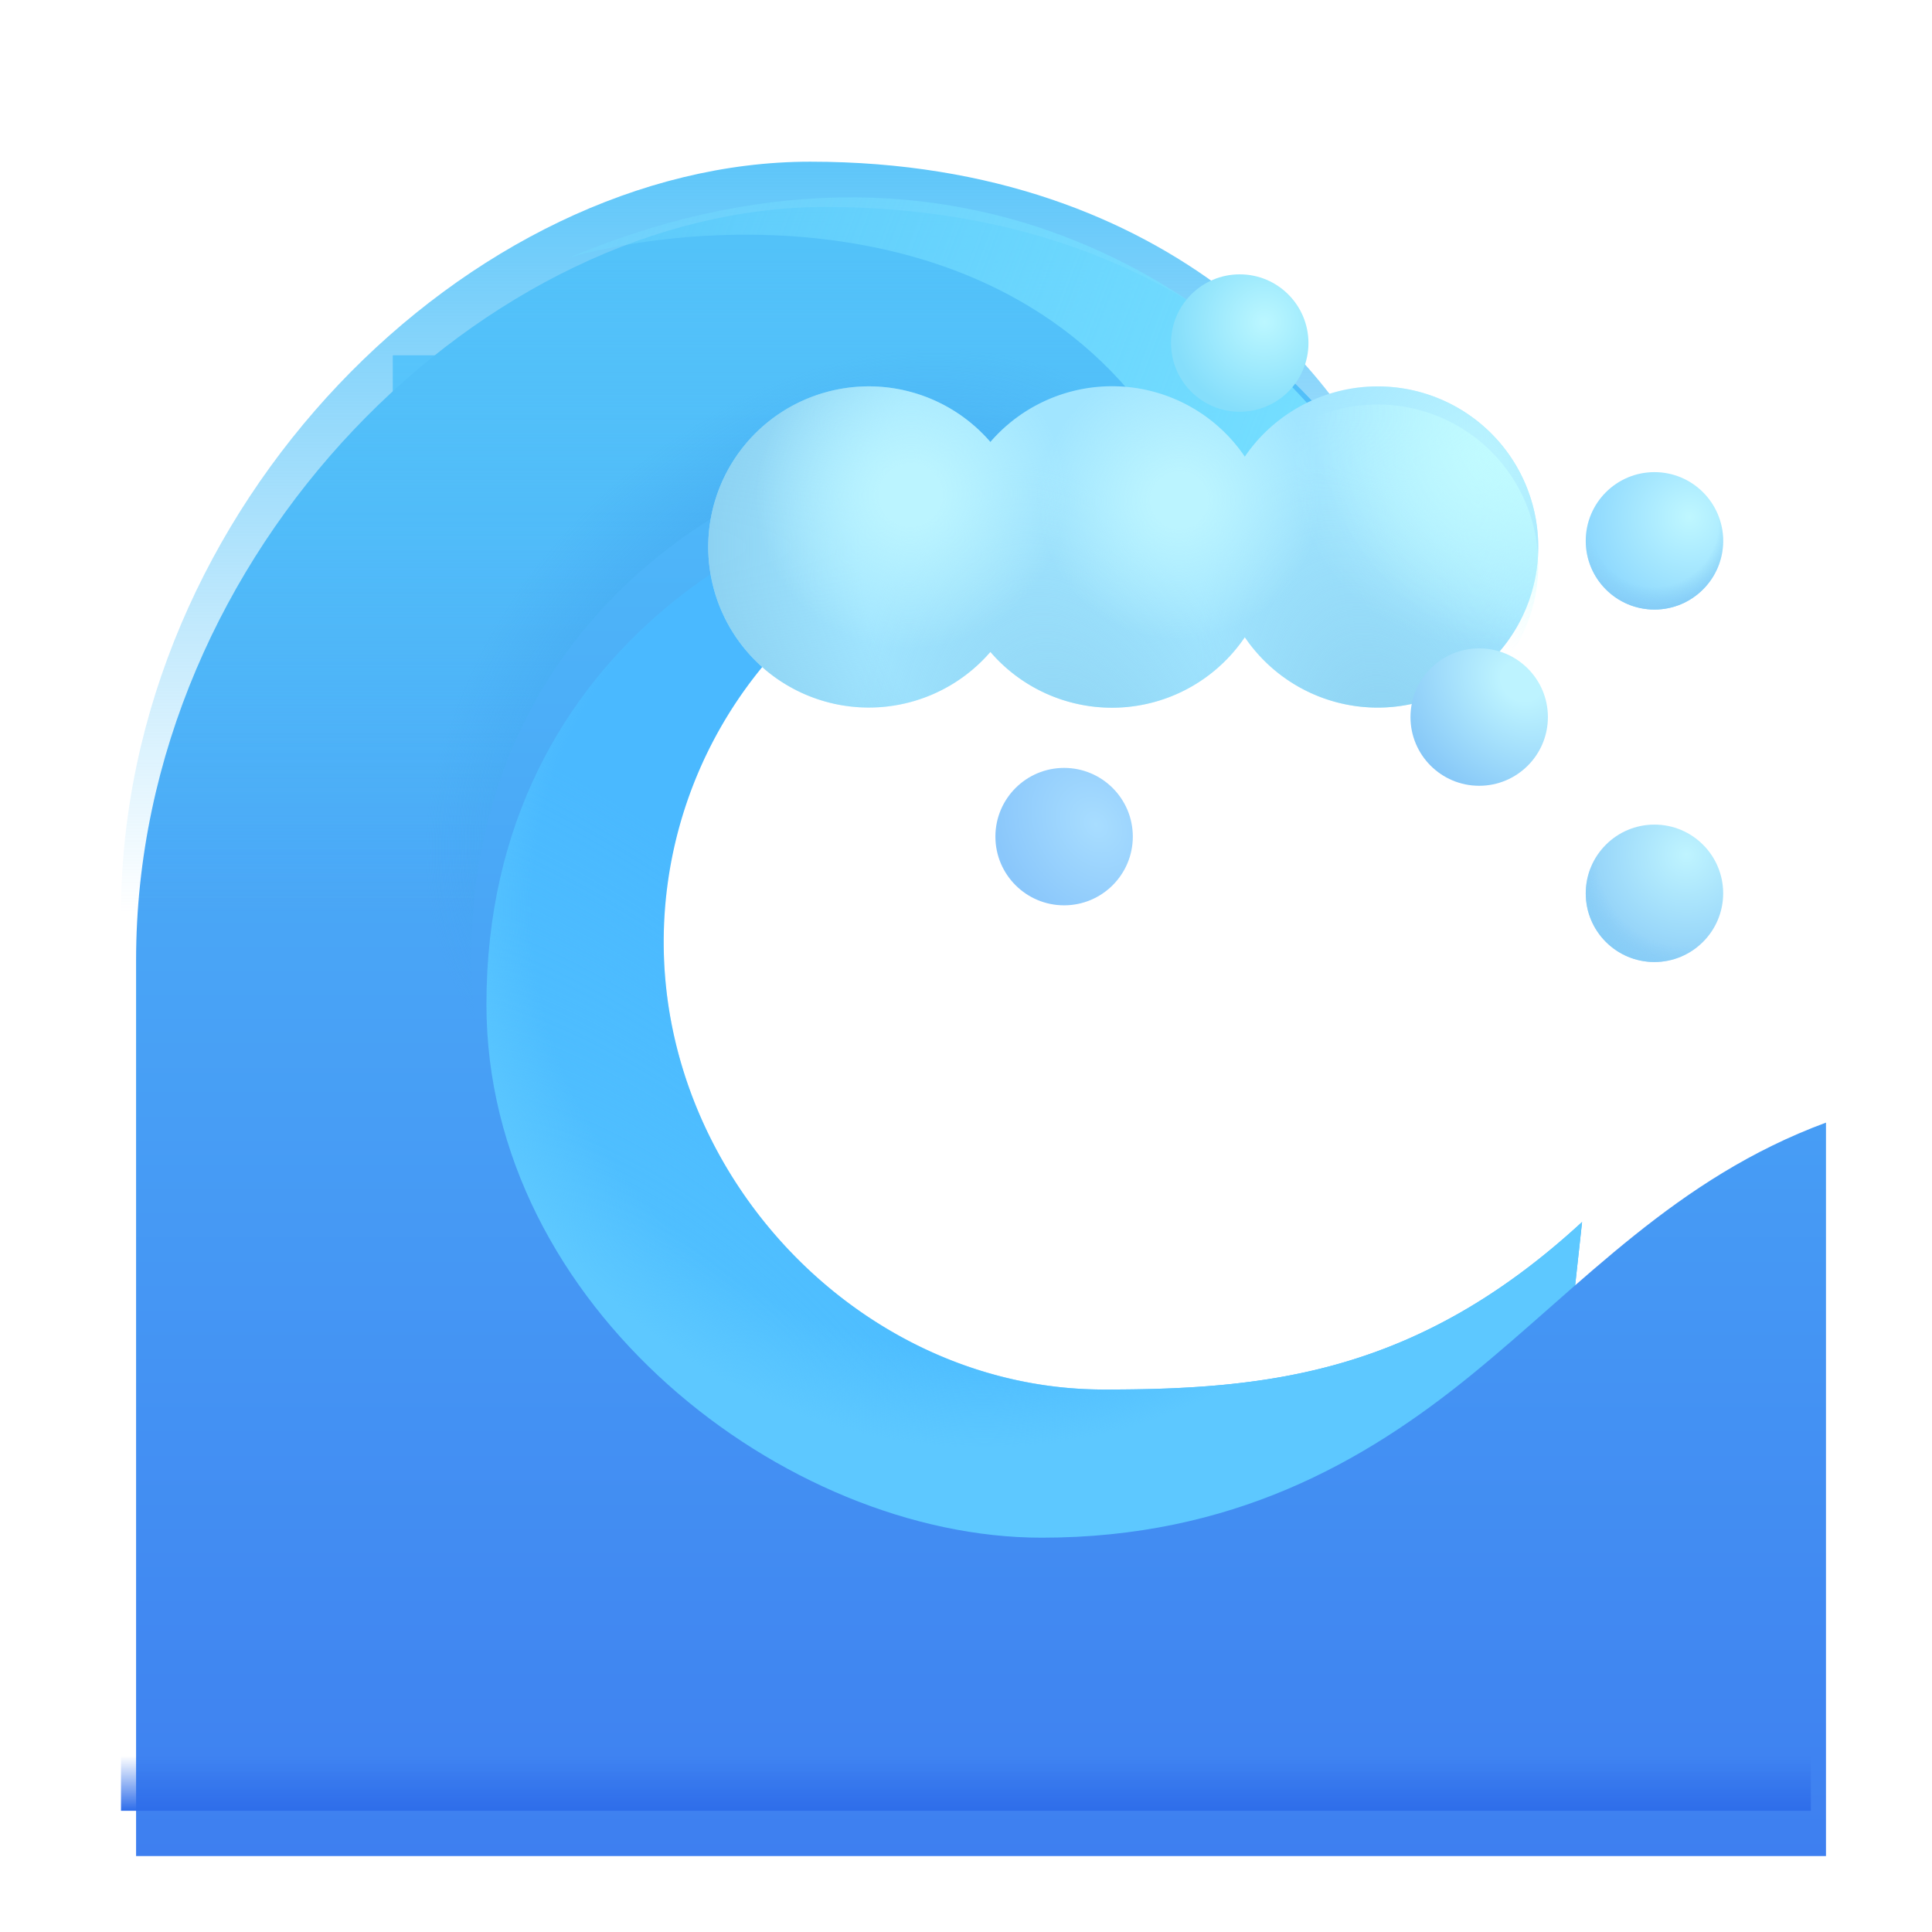
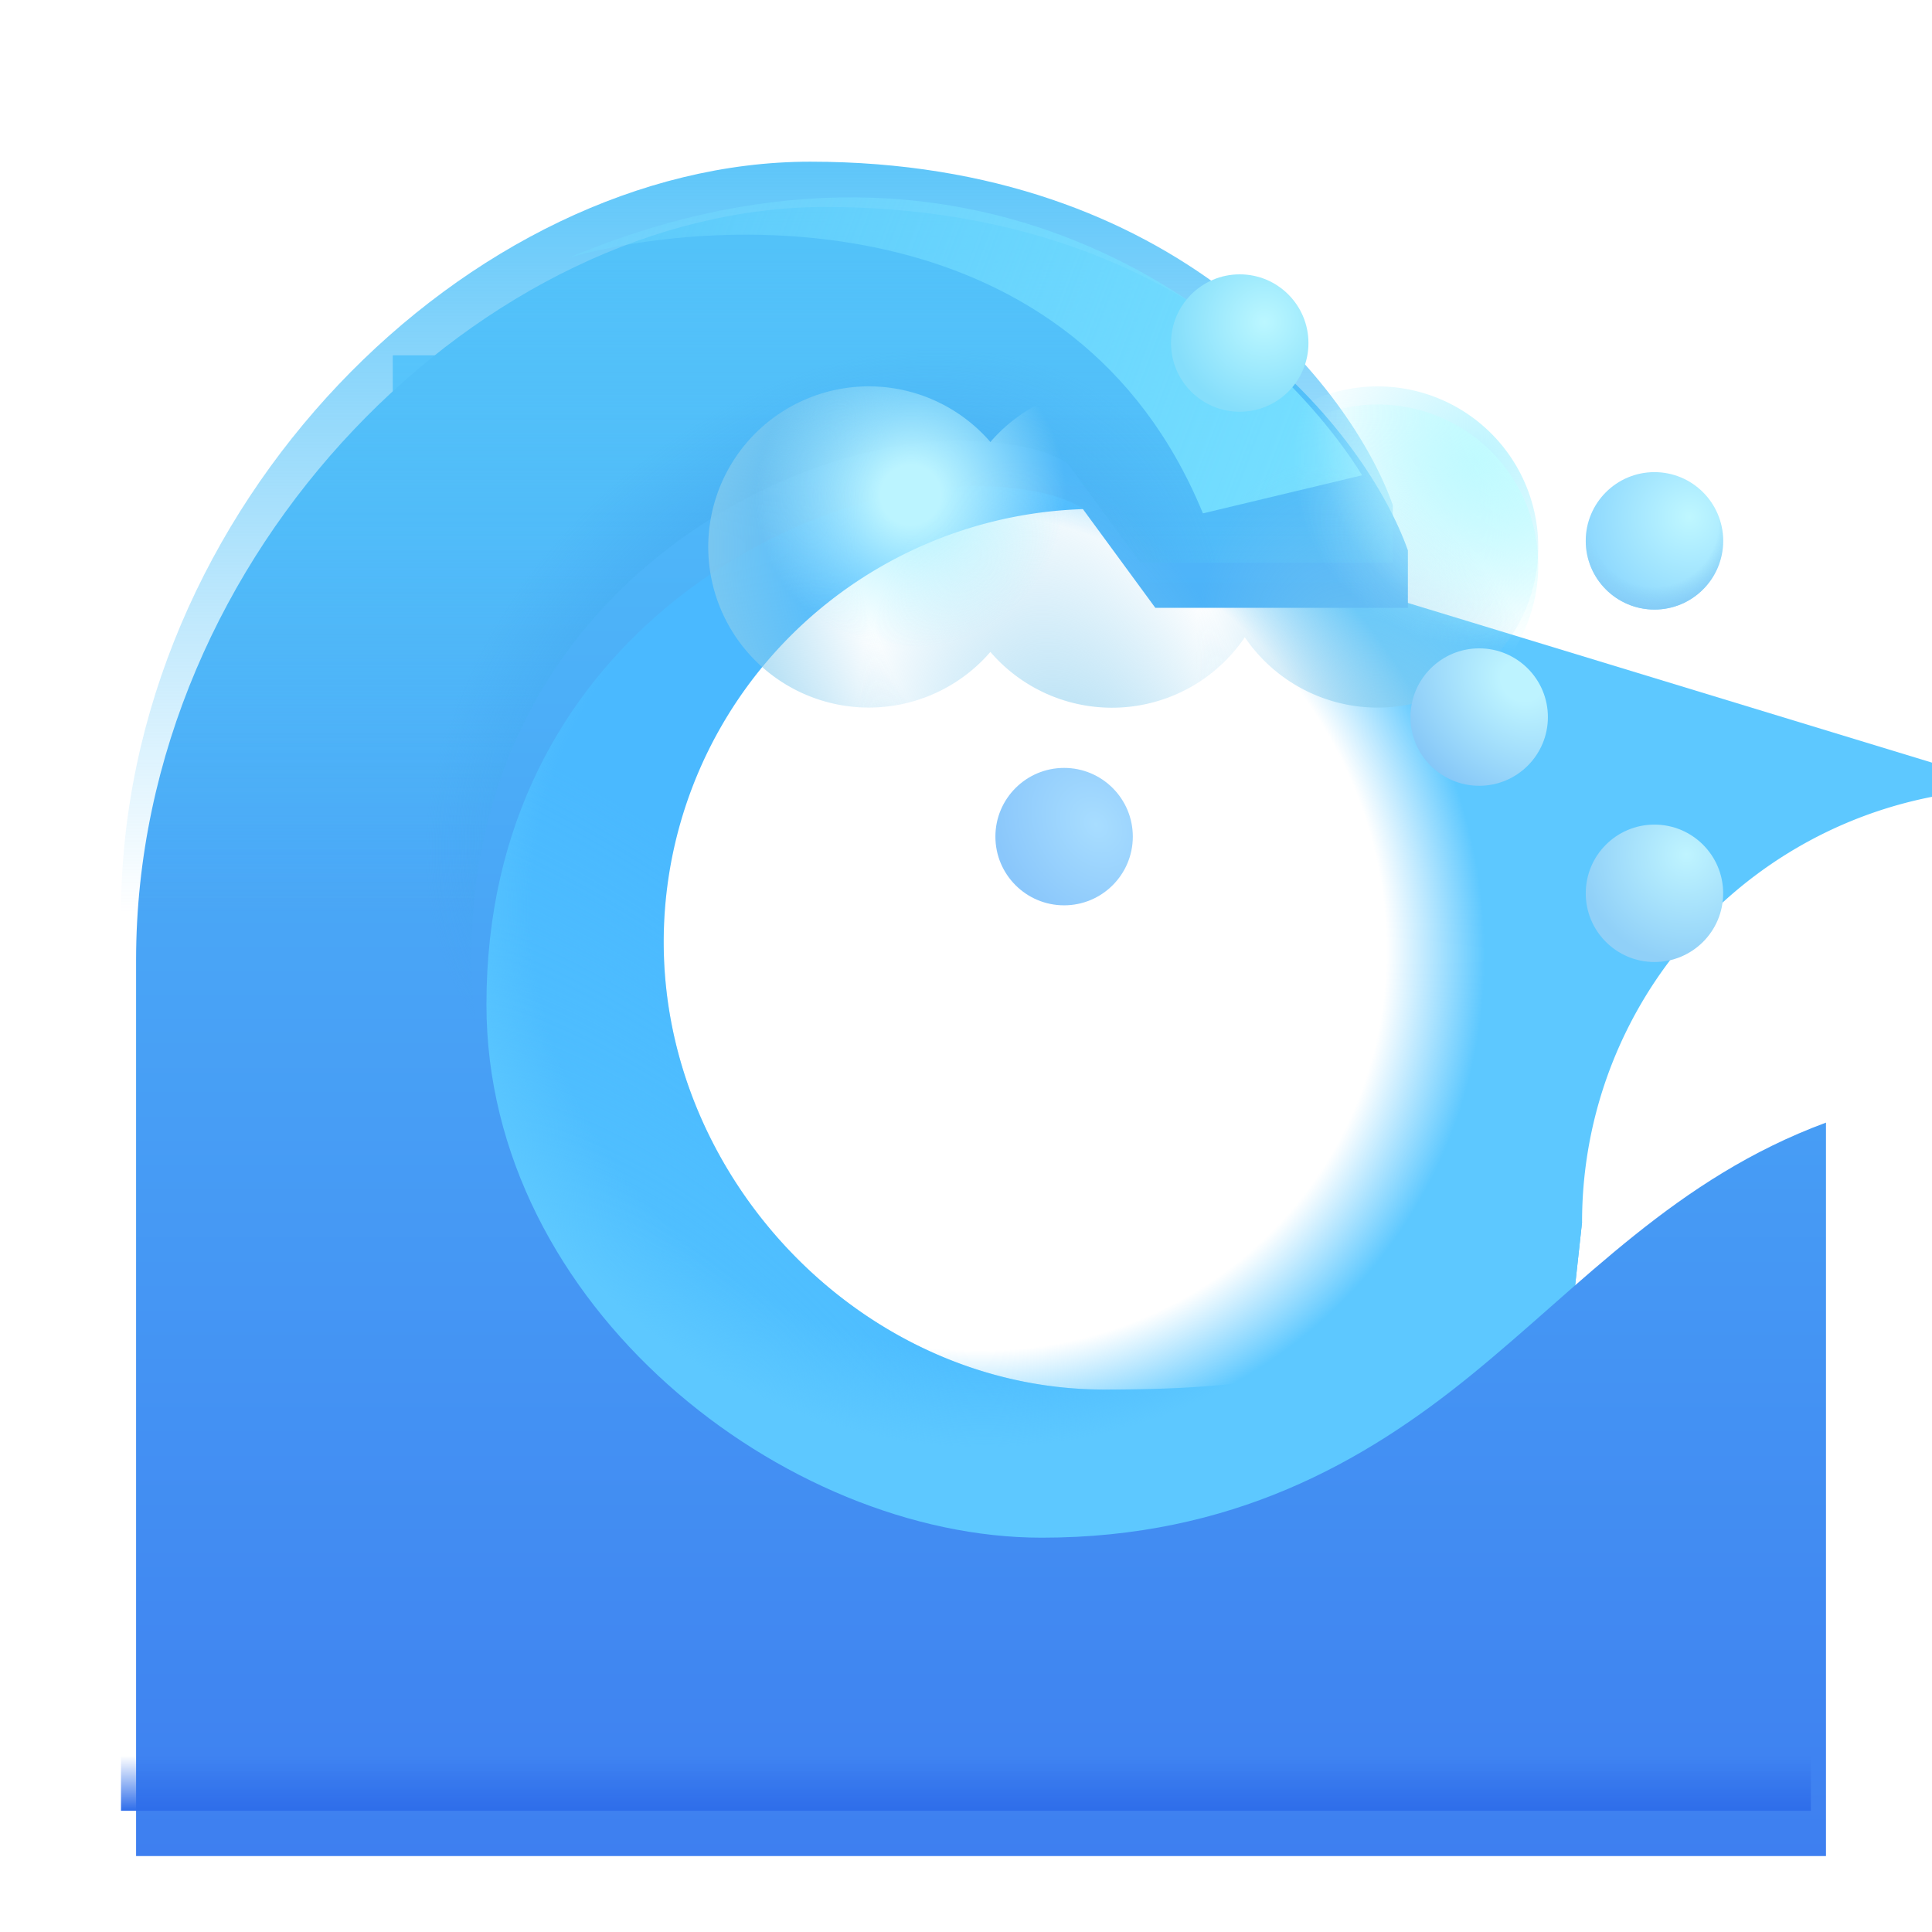
<svg xmlns="http://www.w3.org/2000/svg" width="32" height="32" fill="none">
  <path fill="#4AB9FF" d="M18.208 8.429V5.886H6.509v20.899h18.98l.715-6.545c-2.726 2.513-5.208 2.775-7.917 2.775-3.963 0-7.294-3.448-7.294-7.41a7.176 7.176 0 0 1 7.215-7.176" />
  <path fill="url(#a)" d="M18.208 8.429V5.886H6.509v20.899h18.98l.715-6.545c-2.726 2.513-5.208 2.775-7.917 2.775-3.963 0-7.294-3.448-7.294-7.41a7.176 7.176 0 0 1 7.215-7.176" />
-   <path fill="url(#b)" d="M18.208 8.429V5.886H6.509v20.899h18.98l.715-6.545c-2.726 2.513-5.208 2.775-7.917 2.775-3.963 0-7.294-3.448-7.294-7.41a7.176 7.176 0 0 1 7.215-7.176" />
+   <path fill="url(#b)" d="M18.208 8.429V5.886H6.509v20.899h18.98l.715-6.545a7.176 7.176 0 0 1 7.215-7.176" />
  <g filter="url(#c)">
    <path fill="url(#d)" d="M2.004 15.154v14.838h27.99V17.844c-2.488.92-4.011 2.663-5.881 4.185-1.773 1.442-3.962 2.69-7.11 2.69-4.249 0-9.196-3.822-9.196-8.833 0-6.019 5.182-8.585 8.035-8.585 1.148 0 1.638.245 1.834.367l1.21 1.65h4.183v-.953c-.672-1.896-3.544-5.687-9.649-5.687-5.613 0-11.416 5.687-11.416 12.476" />
  </g>
  <path fill="url(#e)" d="M2.004 15.154v14.838h27.99V17.844c-2.488.92-4.011 2.663-5.881 4.185-1.773 1.442-3.962 2.69-7.11 2.69-4.249 0-9.196-3.822-9.196-8.833 0-6.019 5.182-8.585 8.035-8.585 1.148 0 1.638.245 1.834.367l1.21 1.65h4.183v-.953c-.672-1.896-3.544-5.687-9.649-5.687-5.613 0-11.416 5.687-11.416 12.476" />
  <path fill="url(#f)" d="M2.004 15.154v14.838h27.99V17.844c-2.488.92-4.011 2.663-5.881 4.185-1.773 1.442-3.962 2.69-7.11 2.69-4.249 0-9.196-3.822-9.196-8.833 0-6.019 5.182-8.585 8.035-8.585 1.148 0 1.638.245 1.834.367l1.21 1.65h4.183v-.953c-.672-1.896-3.544-5.687-9.649-5.687-5.613 0-11.416 5.687-11.416 12.476" />
  <path fill="url(#g)" d="M2.004 15.154v14.838h27.99V17.844c-2.488.92-4.011 2.663-5.881 4.185-1.773 1.442-3.962 2.69-7.11 2.69-4.249 0-9.196-3.822-9.196-8.833 0-6.019 5.182-8.585 8.035-8.585 1.148 0 1.638.245 1.834.367l1.21 1.65h4.183v-.953c-.672-1.896-3.544-5.687-9.649-5.687-5.613 0-11.416 5.687-11.416 12.476" />
  <g filter="url(#h)">
    <path fill="url(#i)" d="M9.437 4.262c6.923-2.888 11.634 1.204 13.124 3.61l-2.637.631c-2.108-5.135-7.87-4.967-10.487-4.24" />
  </g>
  <circle cx="27.403" cy="8.958" r="1.138" fill="url(#j)" />
  <circle cx="27.403" cy="8.958" r="1.138" fill="url(#k)" />
  <circle cx="27.403" cy="14.796" r="1.138" fill="url(#l)" />
-   <circle cx="27.403" cy="14.796" r="1.138" fill="url(#m)" />
  <g filter="url(#n)">
    <circle cx="17.525" cy="13.957" r="1.138" fill="url(#o)" />
  </g>
  <circle cx="20.534" cy="5.682" r="1.138" fill="url(#p)" />
  <g fill-rule="evenodd" clip-rule="evenodd" filter="url(#q)">
-     <path fill="#A1E5FF" d="M16.404 11.098a2.66 2.66 0 1 1 0-3.477 2.657 2.657 0 0 1 4.214.244 2.66 2.66 0 1 1 0 2.99 2.657 2.657 0 0 1-4.214.243" />
    <path fill="url(#r)" d="M16.404 11.098a2.66 2.66 0 1 1 0-3.477 2.657 2.657 0 0 1 4.214.244 2.66 2.66 0 1 1 0 2.99 2.657 2.657 0 0 1-4.214.243" />
    <path fill="url(#s)" d="M16.404 11.098a2.66 2.66 0 1 1 0-3.477 2.657 2.657 0 0 1 4.214.244 2.66 2.66 0 1 1 0 2.99 2.657 2.657 0 0 1-4.214.243" />
    <path fill="url(#t)" d="M16.404 11.098a2.66 2.66 0 1 1 0-3.477 2.657 2.657 0 0 1 4.214.244 2.66 2.66 0 1 1 0 2.99 2.657 2.657 0 0 1-4.214.243" />
    <path fill="url(#u)" d="M16.404 11.098a2.66 2.66 0 1 1 0-3.477 2.657 2.657 0 0 1 4.214.244 2.66 2.66 0 1 1 0 2.99 2.657 2.657 0 0 1-4.214.243" />
-     <path fill="url(#v)" d="M16.404 11.098a2.66 2.66 0 1 1 0-3.477 2.657 2.657 0 0 1 4.214.244 2.66 2.66 0 1 1 0 2.99 2.657 2.657 0 0 1-4.214.243" />
    <path fill="url(#w)" d="M16.404 11.098a2.66 2.66 0 1 1 0-3.477 2.657 2.657 0 0 1 4.214.244 2.66 2.66 0 1 1 0 2.99 2.657 2.657 0 0 1-4.214.243" />
  </g>
  <path fill="url(#x)" fill-rule="evenodd" d="M16.404 11.098a2.66 2.66 0 1 1 0-3.477 2.657 2.657 0 0 1 4.214.244 2.66 2.66 0 1 1 0 2.99 2.657 2.657 0 0 1-4.214.243" clip-rule="evenodd" />
  <circle cx="24.5" cy="11.877" r="1.138" fill="url(#y)" />
  <defs>
    <radialGradient id="a" cx="0" cy="0" r="1" gradientTransform="rotate(-43.603 35.904 -2.427)scale(7.574 16.861)" gradientUnits="userSpaceOnUse">
      <stop stop-color="#52C2FF" />
      <stop offset="1" stop-color="#52C2FF" stop-opacity="0" />
    </radialGradient>
    <radialGradient id="b" cx="0" cy="0" r="1" gradientTransform="rotate(125.538 3.98 11.792)scale(8.425 8.828)" gradientUnits="userSpaceOnUse">
      <stop offset=".813" stop-color="#5DC8FF" stop-opacity="0" />
      <stop offset="1" stop-color="#5DC8FF" />
    </radialGradient>
    <radialGradient id="g" cx="0" cy="0" r="1" gradientTransform="rotate(46.748 -7.37 21.977)scale(5.56 7.49)" gradientUnits="userSpaceOnUse">
      <stop offset=".33" stop-color="#40A3EE" />
      <stop offset="1" stop-color="#40A3EE" stop-opacity="0" />
    </radialGradient>
    <radialGradient id="j" cx="0" cy="0" r="1" gradientTransform="rotate(143.207 12.568 8.935)scale(1.649)" gradientUnits="userSpaceOnUse">
      <stop stop-color="#BFF7FF" />
      <stop offset="1" stop-color="#8FD9FE" />
    </radialGradient>
    <radialGradient id="k" cx="0" cy="0" r="1" gradientTransform="rotate(90 9.374 18.029)scale(1.44)" gradientUnits="userSpaceOnUse">
      <stop offset=".738" stop-color="#85CCF6" stop-opacity="0" />
      <stop offset="1" stop-color="#85CCF6" />
    </radialGradient>
    <radialGradient id="l" cx="0" cy="0" r="1" gradientTransform="rotate(135.89 11.1 12.736)scale(1.772)" gradientUnits="userSpaceOnUse">
      <stop stop-color="#BFF4FF" />
      <stop offset="1" stop-color="#90D0F8" />
    </radialGradient>
    <radialGradient id="m" cx="0" cy="0" r="1" gradientTransform="rotate(124.958 10.245 14.39)scale(1.939)" gradientUnits="userSpaceOnUse">
      <stop offset=".738" stop-color="#85CCF6" stop-opacity="0" />
      <stop offset="1" stop-color="#85CCF6" />
    </radialGradient>
    <radialGradient id="o" cx="0" cy="0" r="1" gradientTransform="matrix(-1.291 .934 -1.162 -1.607 18.054 13.76)" gradientUnits="userSpaceOnUse">
      <stop stop-color="#A8DDFF" />
      <stop offset="1" stop-color="#8AC7FB" />
    </radialGradient>
    <radialGradient id="p" cx="0" cy="0" r="1" gradientTransform="rotate(137.626 9.437 6.724)scale(1.531 1.509)" gradientUnits="userSpaceOnUse">
      <stop stop-color="#BBF7FF" />
      <stop offset="1" stop-color="#85DEFB" />
    </radialGradient>
    <radialGradient id="r" cx="0" cy="0" r="1" gradientTransform="matrix(-11.741 0 0 -8.34 22.722 9.36)" gradientUnits="userSpaceOnUse">
      <stop offset=".719" stop-color="#86CCEE" stop-opacity="0" />
      <stop offset="1" stop-color="#86CCEE" />
    </radialGradient>
    <radialGradient id="s" cx="0" cy="0" r="1" gradientTransform="rotate(-101.877 15.473 .536)scale(8.047 3.782)" gradientUnits="userSpaceOnUse">
      <stop stop-color="#86CCEE" />
      <stop offset=".991" stop-color="#86CCEE" stop-opacity="0" />
    </radialGradient>
    <radialGradient id="t" cx="0" cy="0" r="1" gradientTransform="matrix(-2.469 -6.344 2.981 -1.16 23.634 14.35)" gradientUnits="userSpaceOnUse">
      <stop stop-color="#86CCEE" />
      <stop offset=".991" stop-color="#86CCEE" stop-opacity="0" />
    </radialGradient>
    <radialGradient id="u" cx="0" cy="0" r="1" gradientTransform="matrix(-2.245 1.257 -1.242 -2.219 15.089 8.497)" gradientUnits="userSpaceOnUse">
      <stop offset=".194" stop-color="#BBF4FF" />
      <stop offset="1" stop-color="#BBF4FF" stop-opacity="0" />
    </radialGradient>
    <radialGradient id="v" cx="0" cy="0" r="1" gradientTransform="matrix(-2.2 .772 -.763 -2.174 19.533 8.587)" gradientUnits="userSpaceOnUse">
      <stop offset=".194" stop-color="#BBF4FF" />
      <stop offset="1" stop-color="#BBF4FF" stop-opacity="0" />
    </radialGradient>
    <radialGradient id="w" cx="0" cy="0" r="1" gradientTransform="matrix(-2.693 1.423 -1.438 -2.722 24.471 7.936)" gradientUnits="userSpaceOnUse">
      <stop stop-color="#BBF4FF" />
      <stop offset="1" stop-color="#BBF4FF" stop-opacity="0" />
    </radialGradient>
    <radialGradient id="x" cx="0" cy="0" r="1" gradientTransform="rotate(140.845 11.482 8.065)scale(3.627 3.908)" gradientUnits="userSpaceOnUse">
      <stop stop-color="#C3FDFF" />
      <stop offset="1" stop-color="#C3FDFF" stop-opacity="0" />
    </radialGradient>
    <radialGradient id="y" cx="0" cy="0" r="1" gradientTransform="matrix(-1.42 1.579 -1.883 -1.693 25.196 11.287)" gradientUnits="userSpaceOnUse">
      <stop offset=".143" stop-color="#BDF3FF" />
      <stop offset="1" stop-color="#83C5F7" />
    </radialGradient>
    <linearGradient id="d" x1="15.999" x2="15.999" y1="2.678" y2="29.992" gradientUnits="userSpaceOnUse">
      <stop stop-color="#52C3FB" />
      <stop offset="1" stop-color="#3E7FF0" />
    </linearGradient>
    <linearGradient id="e" x1="15.999" x2="15.999" y1="1.821" y2="15.116" gradientUnits="userSpaceOnUse">
      <stop stop-color="#53C2F9" />
      <stop offset="1" stop-color="#53C2F9" stop-opacity="0" />
    </linearGradient>
    <linearGradient id="f" x1="17.259" x2="17.259" y1="29.992" y2="29.087" gradientUnits="userSpaceOnUse">
      <stop stop-color="#2E6DEA" />
      <stop offset="1" stop-color="#2E6DEA" stop-opacity="0" />
    </linearGradient>
    <linearGradient id="i" x1="21.3" x2="5.199" y1="7.873" y2="1.763" gradientUnits="userSpaceOnUse">
      <stop stop-color="#74DEFF" />
      <stop offset="1" stop-color="#74DEFF" stop-opacity="0" />
    </linearGradient>
    <filter id="c" width="28.74" height="27.814" x="1.754" y="2.678" color-interpolation-filters="sRGB" filterUnits="userSpaceOnUse">
      <feFlood flood-opacity="0" result="BackgroundImageFix" />
      <feBlend in="SourceGraphic" in2="BackgroundImageFix" result="shape" />
      <feColorMatrix in="SourceAlpha" result="hardAlpha" values="0 0 0 0 0 0 0 0 0 0 0 0 0 0 0 0 0 0 127 0" />
      <feOffset dx="-.25" dy=".5" />
      <feGaussianBlur stdDeviation=".25" />
      <feComposite in2="hardAlpha" k2="-1" k3="1" operator="arithmetic" />
      <feColorMatrix values="0 0 0 0 0.31 0 0 0 0 0.612 0 0 0 0 0.996 0 0 0 1 0" />
      <feBlend in2="shape" result="effect1_innerShadow_18_15842" />
      <feColorMatrix in="SourceAlpha" result="hardAlpha" values="0 0 0 0 0 0 0 0 0 0 0 0 0 0 0 0 0 0 127 0" />
      <feOffset dx=".5" dy=".25" />
      <feGaussianBlur stdDeviation=".5" />
      <feComposite in2="hardAlpha" k2="-1" k3="1" operator="arithmetic" />
      <feColorMatrix values="0 0 0 0 0.18 0 0 0 0 0.502 0 0 0 0 0.882 0 0 0 1 0" />
      <feBlend in2="effect1_innerShadow_18_15842" result="effect2_innerShadow_18_15842" />
    </filter>
    <filter id="h" width="15.623" height="7.734" x="8.187" y="2.019" color-interpolation-filters="sRGB" filterUnits="userSpaceOnUse">
      <feFlood flood-opacity="0" result="BackgroundImageFix" />
      <feBlend in="SourceGraphic" in2="BackgroundImageFix" result="shape" />
      <feGaussianBlur result="effect1_foregroundBlur_18_15842" stdDeviation=".625" />
    </filter>
    <filter id="n" width="2.375" height="2.375" x="16.388" y="12.72" color-interpolation-filters="sRGB" filterUnits="userSpaceOnUse">
      <feFlood flood-opacity="0" result="BackgroundImageFix" />
      <feBlend in="SourceGraphic" in2="BackgroundImageFix" result="shape" />
      <feColorMatrix in="SourceAlpha" result="hardAlpha" values="0 0 0 0 0 0 0 0 0 0 0 0 0 0 0 0 0 0 127 0" />
      <feOffset dx=".1" dy="-.1" />
      <feGaussianBlur stdDeviation=".25" />
      <feComposite in2="hardAlpha" k2="-1" k3="1" operator="arithmetic" />
      <feColorMatrix values="0 0 0 0 0.506 0 0 0 0 0.745 0 0 0 0 0.973 0 0 0 1 0" />
      <feBlend in2="shape" result="effect1_innerShadow_18_15842" />
    </filter>
    <filter id="q" width="13.747" height="5.62" x="11.731" y="6.4" color-interpolation-filters="sRGB" filterUnits="userSpaceOnUse">
      <feFlood flood-opacity="0" result="BackgroundImageFix" />
      <feBlend in="SourceGraphic" in2="BackgroundImageFix" result="shape" />
      <feColorMatrix in="SourceAlpha" result="hardAlpha" values="0 0 0 0 0 0 0 0 0 0 0 0 0 0 0 0 0 0 127 0" />
      <feOffset dy="-.3" />
      <feGaussianBlur stdDeviation=".625" />
      <feComposite in2="hardAlpha" k2="-1" k3="1" operator="arithmetic" />
      <feColorMatrix values="0 0 0 0 0.498 0 0 0 0 0.741 0 0 0 0 0.957 0 0 0 1 0" />
      <feBlend in2="shape" result="effect1_innerShadow_18_15842" />
    </filter>
  </defs>
</svg>